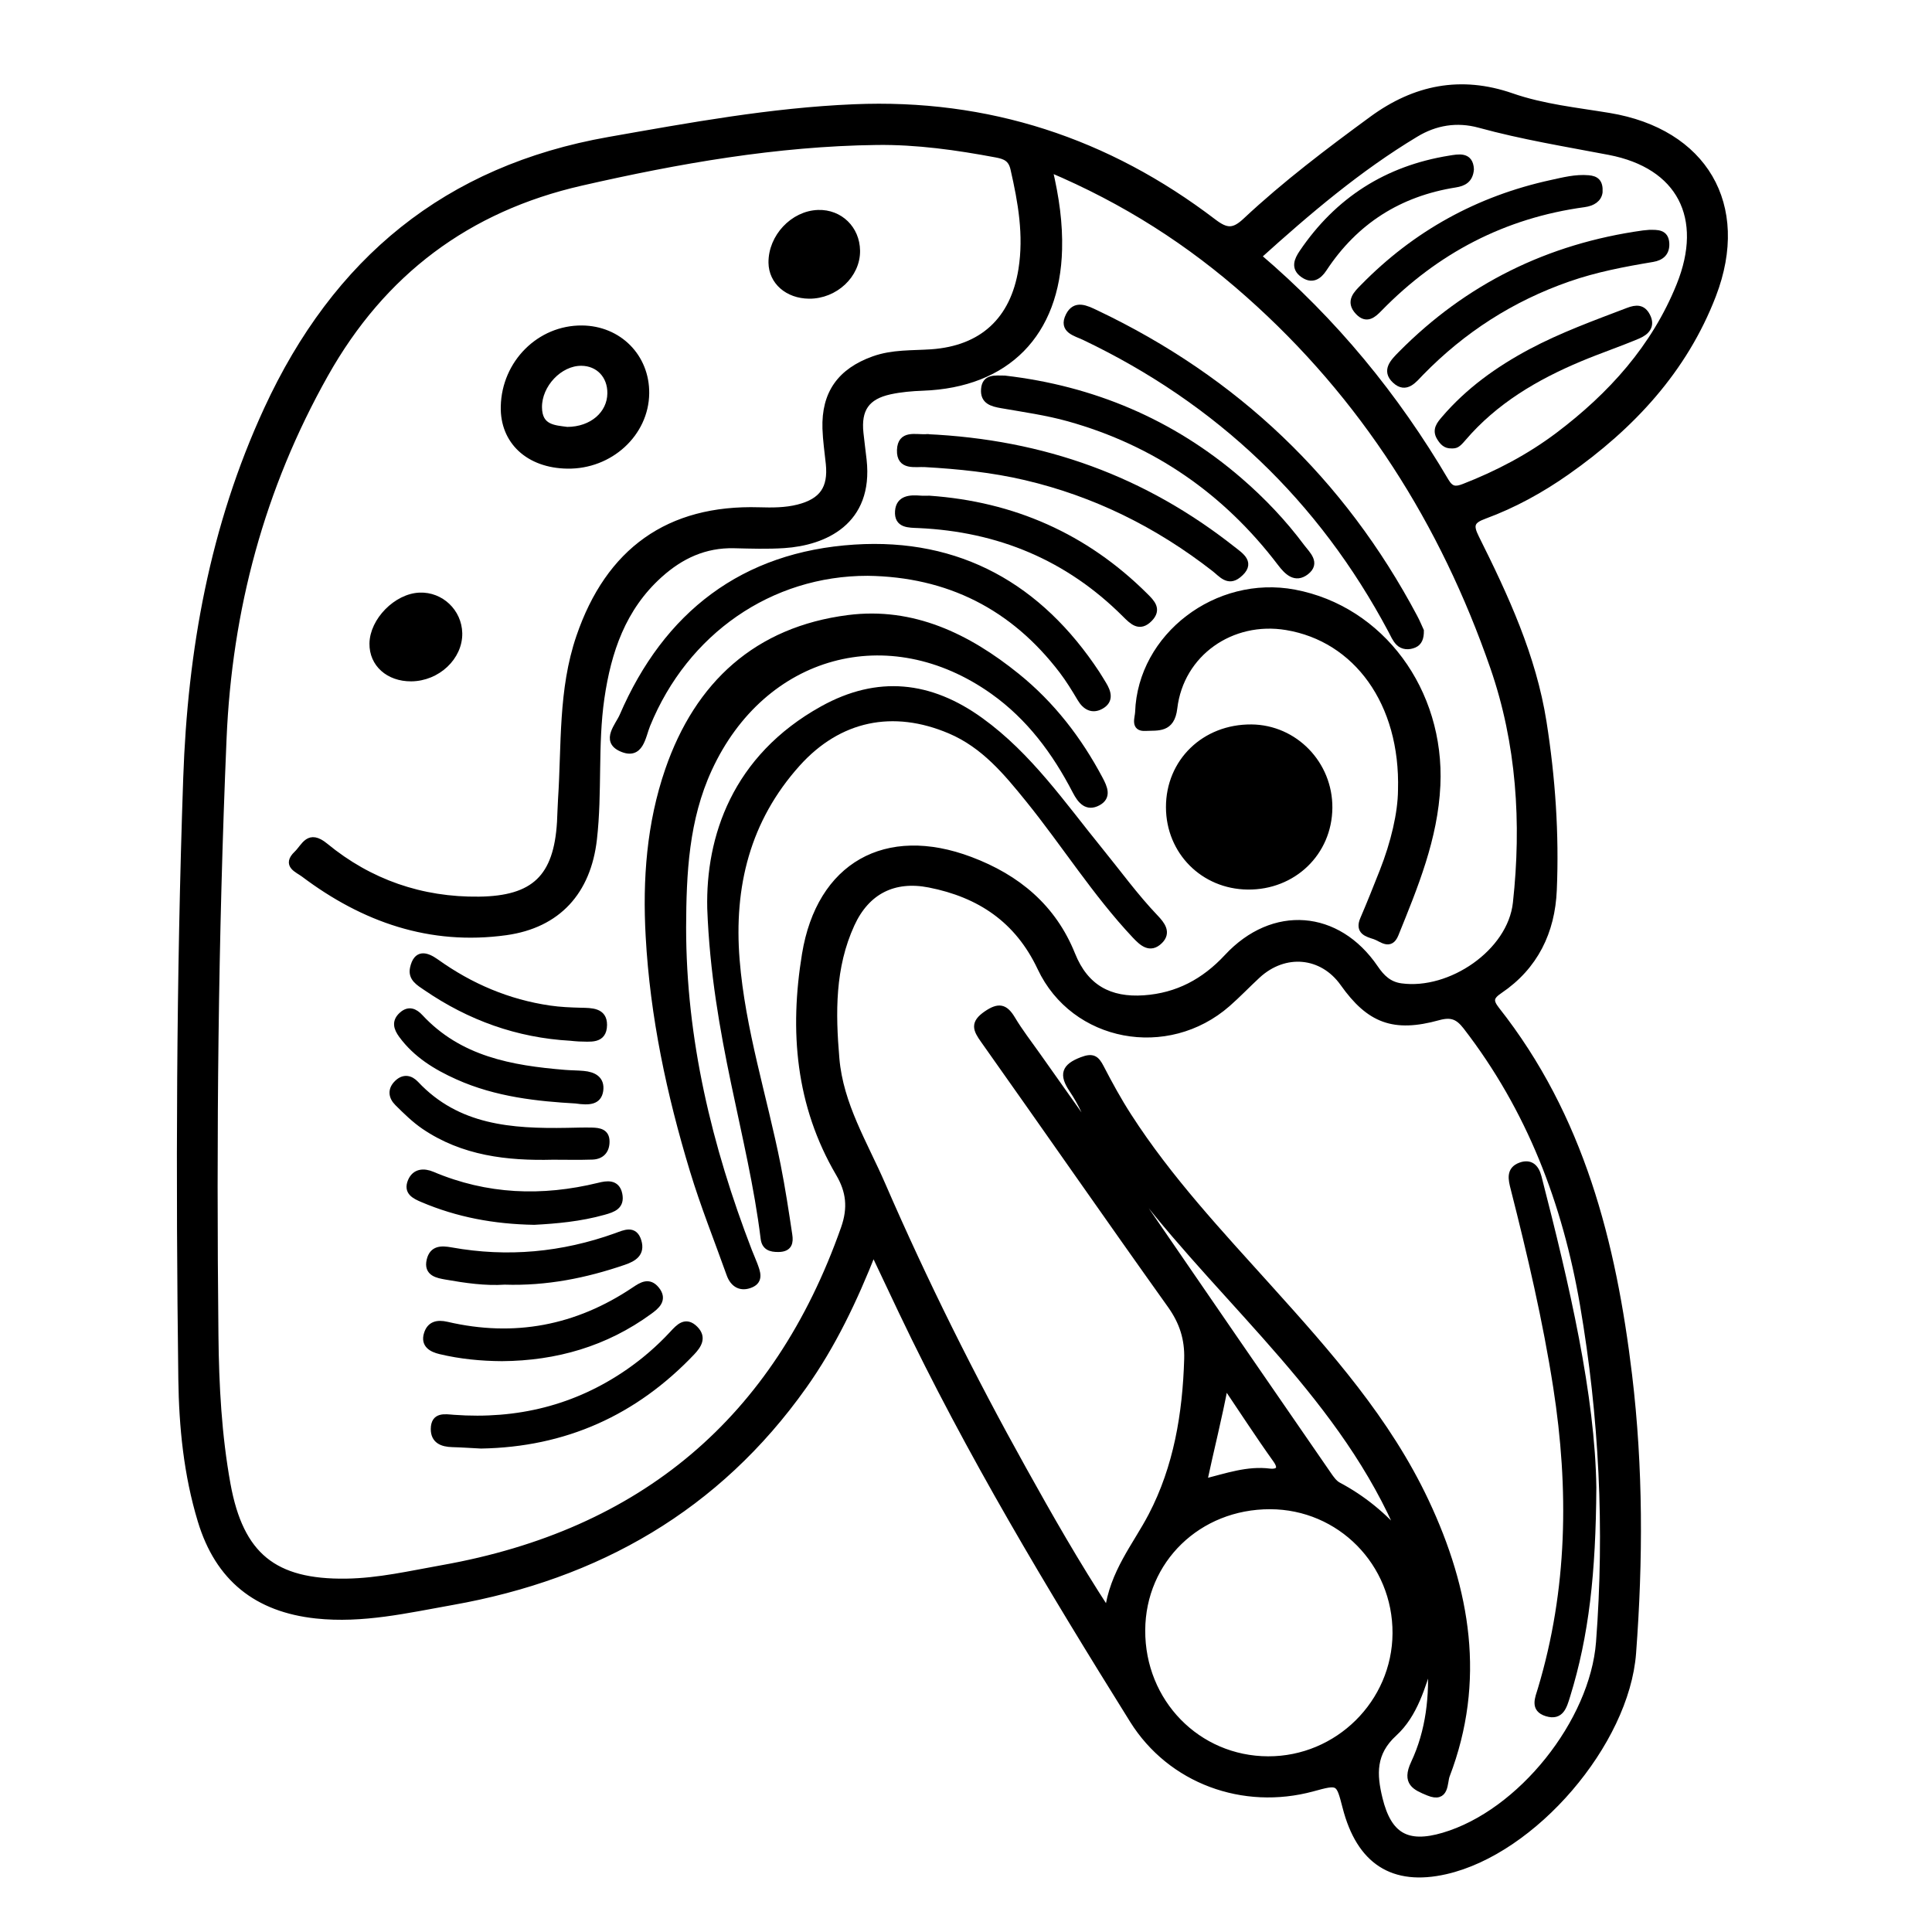
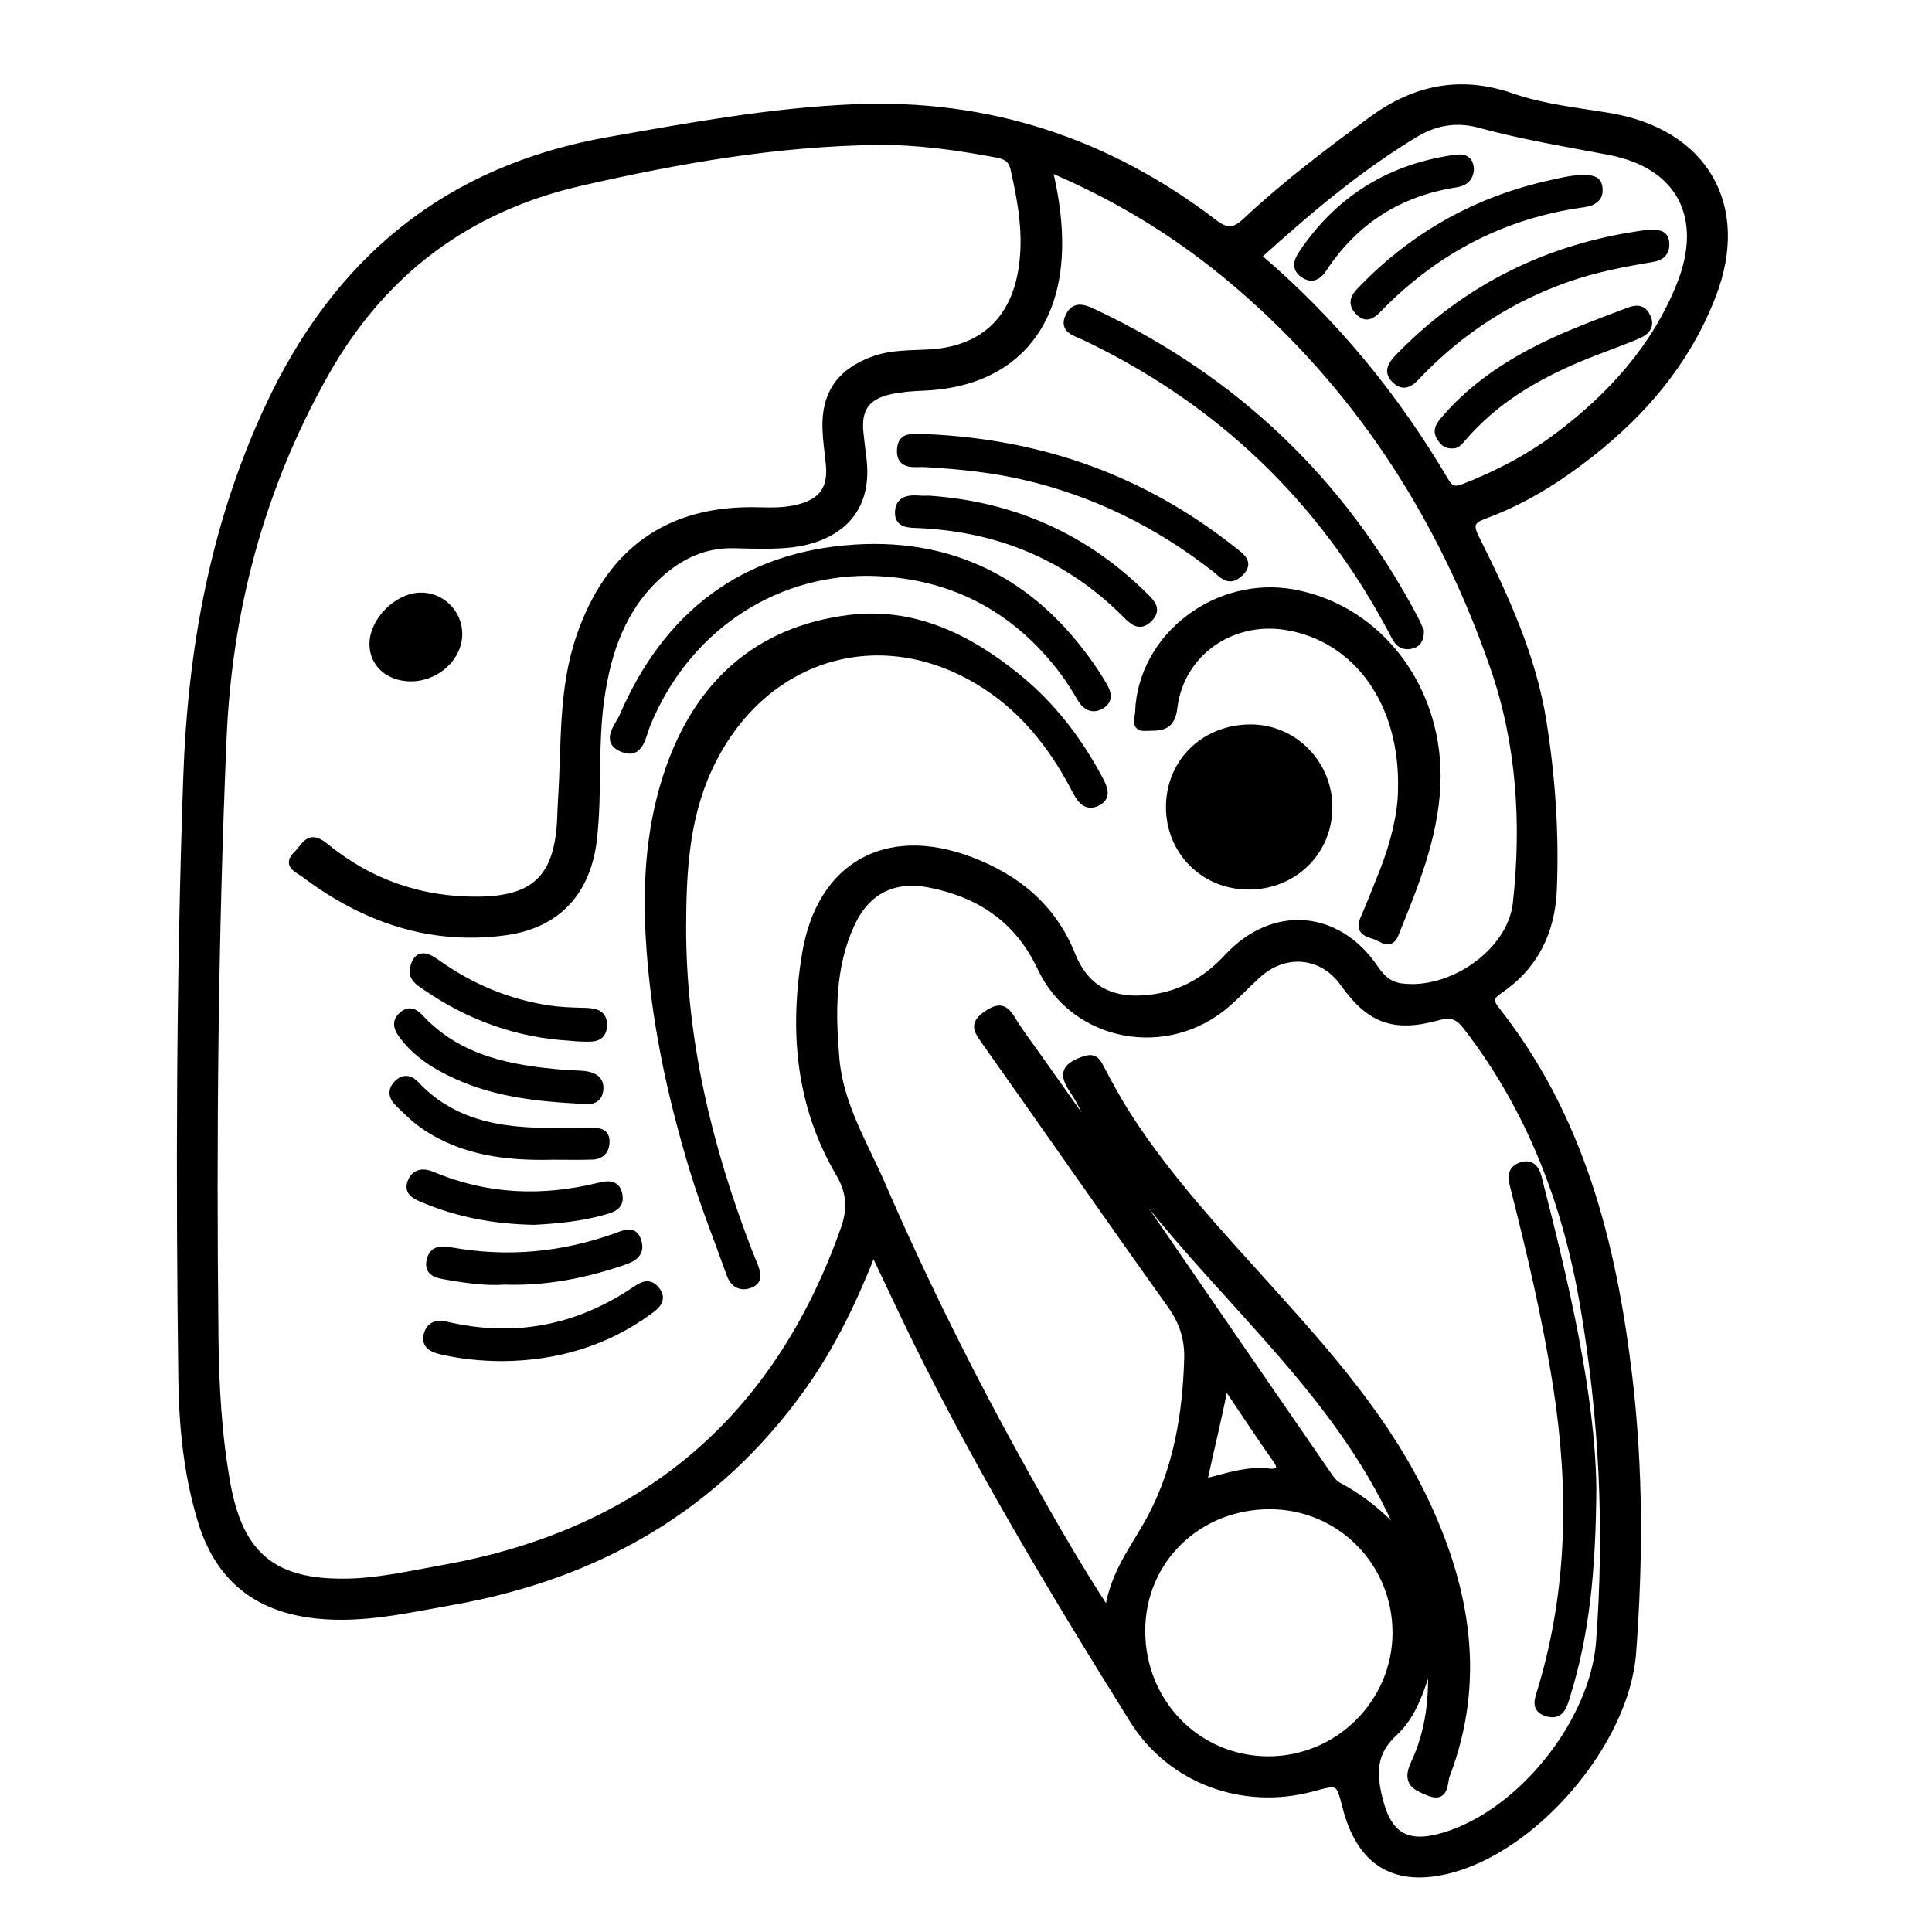
<svg xmlns="http://www.w3.org/2000/svg" version="1.0" x="0px" y="0px" viewBox="0 0 3000 3000" style="enable-background:new 0 0 3000 3000;" xml:space="preserve">
  <style type="text/css">
	.st0{stroke:#000000;stroke-width:10;stroke-miterlimit:10;}
</style>
  <g id="Layer_1">
</g>
  <g id="Layer_2">
    <g>
      <path class="st0" d="M1356.1,1943c-30,75.9-63.2,145.6-108.2,209c-134.3,189.3-319.8,295.2-545.9,335.3    c-69.8,12.4-139,28.6-210.9,20.9c-92.3-9.9-152-57.4-179.1-146.9c-21.8-71.9-29.1-145.9-30.1-219.9c-4-311-3.2-622.1,7.6-933    c6.9-198.4,41-389.7,125.2-572.4c106.8-231.7,278.8-373.9,531-418.4c126-22.2,251.6-45.3,380-50.7    c208.4-8.9,393.8,52.3,558.5,177.9c20.1,15.3,31.4,16.1,50.4-1.8c61.3-57.4,128.3-108,196.1-157.7    c66.5-48.7,137.8-62.9,216.3-35.7c49.1,17.1,100.7,22.3,151.5,30.7c147.3,24.4,215,137.8,161.3,277.8    c-44.6,116.2-126.3,203.8-227,274.5c-39.7,27.9-82.2,51.3-127.8,68.1c-20,7.3-23.2,14.5-13.3,34.2    c45.7,91.5,88.7,184.3,104.8,286.6c13.6,86.3,19.6,173.3,15.9,260.5c-2.7,64.7-28.9,118.8-83.8,155.9    c-14.2,9.6-15.8,16.2-5.1,29.9c131.4,166.3,181.1,362,205.8,567.4c17.3,143.9,17,287.6,6.2,431.7c-10.5,139.7-154,307.5-291,338.5    c-81.3,18.4-133.2-14.9-154.9-99.5c-10.4-40.3-10.4-40.3-51.5-29.1c-107.5,29.2-220.4-12-279-105.8    c-128.6-206.2-253.9-414.4-358.6-634.2C1386.3,2006.8,1372.1,1976.8,1356.1,1943z M1629.1,261.9c10.9,46.2,16.1,85.4,15.1,125.3    c-3.3,131-80.9,209.7-211.2,214.5c-17.1,0.6-34.5,2.1-51.1,5.7c-36.6,8-50.1,28-46.1,65.3c1.5,13.9,3.3,27.7,4.9,41.6    c10.6,96.3-61,127.7-123.1,131.8c-25.7,1.7-51.7,0.8-77.5,0.2c-45.6-1.1-83.1,16.3-116.5,46.5c-56.8,51.4-79.5,118.4-90.1,191.3    c-10.5,72.7-3.2,146.2-11.6,219.1c-9.3,81.1-55.7,132.8-136.4,144c-117.5,16.2-220.7-20.1-313.7-90.1    c-9.4-7.1-29.1-13.6-10.7-31.1c12.2-11.7,18-33.4,44-12c68.7,56.5,149.3,84.4,238.6,83.3c86.1-1,121-34.9,126.2-120.5    c0.7-11.8,0.8-23.7,1.6-35.5c5.6-84.5,0.1-169.8,28.3-252.3c45.6-133.5,138.6-200.5,278.9-196.3c20.5,0.6,40.9,0.7,61-4.4    c37.4-9.6,51.5-29.9,47.6-68.3c-1.9-18.2-4.6-36.3-5.2-54.5c-1.7-54.7,23.1-88.9,74.6-107.4c29.2-10.5,59.4-8.7,89.3-10.7    c79.5-5.5,127.9-50.5,140.4-128.9c8.5-53.5-0.6-104.8-12.4-156.4c-3.7-16.2-13.2-19.9-26.8-22.5c-61.4-11.5-123.2-20.3-185.9-19.5    c-155.6,2-307.9,28.8-459,63.3C726.2,323.6,594,422.5,504.8,581.2c-99.1,176.2-149.5,365.1-158,565.9    c-13.1,308.7-15.9,617.6-12.6,926.6c0.8,77.4,4.9,154.9,18.8,231.4c20.2,110.6,72.5,152.8,184.5,151.2    c51-0.7,100.2-12.3,149.9-21.1c310.1-55.2,518.4-229.9,623.4-527.9c11.2-31.9,8-57.9-8-85.1c-62.5-106.5-72-221.5-52.5-340.3    c22.7-138.2,125.4-195.9,256.4-146.5c73,27.5,128.5,73.6,158,147.1c20.6,51.3,58.3,71.7,111.7,68c52-3.6,93.8-26,129.3-64.2    c71.2-76.6,171.2-68.7,229.5,17c10.2,15,21.4,26,40.3,28.6c76.7,10.5,170.3-52.8,178.7-129.8c13.6-123.9,5.7-248.1-35.3-366.3    c-77.8-224.4-201.4-420.1-380.3-578.7C1847.9,376.5,1747.4,311.8,1629.1,261.9z M2221.5,2577.7c-13.2,41-24.9,84.4-56.8,113.6    c-33.7,30.8-32.1,64-22.8,102c14.1,57.3,42.7,74.2,99.6,57.4c119.9-35.3,232.3-176.8,241.8-300.7c13.4-175.8,4.9-349.9-24.9-523.9    c-27.2-158.8-82.8-304.1-181.8-432.2c-12.2-15.7-22.8-20.2-43.1-14.6c-69.4,19.2-107,4.7-147.6-52.5c-32.6-46-91-51.5-133.4-12.4    c-15.7,14.5-30.4,30-46.5,44.1c-93.3,81.7-238.2,54.8-290.2-55.7c-35.2-74.8-94.5-114.2-172.6-129.6    c-55.3-10.9-97.6,10.5-121.1,61.8c-30.7,66.9-29.8,137.7-23.7,209c6.2,71.8,43.8,131.7,71.5,195.6    c65.5,151,138.8,298.1,218.9,441.9c40.6,73,81.9,145.7,131.4,221.5c7.8-61.5,43.5-102.5,68-149.5c39.2-75.1,53.1-158.3,55.6-243.1    c0.9-31.5-7.5-57.7-26.1-83.8c-97.5-136.6-193.1-274.5-290.1-411.4c-11.8-16.6-16.4-26.3,4.2-40.5c19-13,28.6-11.1,39.9,7.8    c11.5,19.3,25.5,37.3,38.5,55.7c29.1,41.2,58.2,82.3,87.3,123.4c-7.3-25.5-18.3-48.7-32.4-69.7c-15.7-23.3-12.1-35.3,14.9-45.6    c16.7-6.4,22.1-2.4,29.2,11.3c13.3,25.7,27.3,51.3,43,75.6c62.6,97.3,141.4,181.3,218.5,266.9c92.3,102.4,183.9,205.5,243.3,331.9    c64.5,137.3,88.3,278.3,32.3,424.7c-4.3,11.2-0.3,38.1-28.1,26.7c-20.4-8.4-36.7-15.1-22.4-45.5    C2219.2,2688.1,2225.2,2633.4,2221.5,2577.7z M1953.4,398.1c118.3,100.7,213.9,217.5,291.4,349.2c8,13.5,15.5,13.9,28.4,8.9    c52.4-20.4,101.7-46.3,146.6-80.1c82-61.9,149.4-136.4,188.3-232.8c42.6-105.4,0.8-186.6-109.2-207.7    c-67.5-12.9-135.2-23.9-201.5-42.1c-35.3-9.7-69-3.9-99.3,14.5C2109.5,261.3,2031.1,327.9,1953.4,398.1z M1972.2,2338.5    c-111.6-0.2-198.4,84-198.9,193c-0.5,111.7,86.1,200.4,195.8,200.7c108.4,0.3,197.6-87.9,198.2-196    C2167.9,2426.9,2080.9,2338.7,1972.2,2338.5z M2176.9,2386.7c-89.1-213.4-268.3-357.4-406.3-535.2c-6.6,11.4,0.8,15.5,3.9,20    c95.8,139.8,192,279.3,288.2,418.8c4.2,6.1,9,12.9,15.2,16.2C2116.1,2326.8,2148.8,2353.6,2176.9,2386.7z M1902.3,2149.9    c-9.7,51.9-22.2,100.3-33.1,151.7c36.7-9.3,68.1-20.5,102.3-16.2c10.2,1.3,21.8-2.3,10-18.8    C1954.1,2228.3,1928.6,2188.8,1902.3,2149.9z" />
      <path class="st0" d="M1060.4,1440c0,174.5,40.1,340.9,102.4,502.8c2.7,7,5.9,13.9,8.5,20.9c4.1,11.2,9.6,24.3-5.2,30.7    c-15.1,6.5-27.2,0.4-33-15.8c-19.1-53.6-40.4-106.6-56.9-161.1c-36-118.6-61.8-239.3-68.6-363.7c-4.9-87.9,1.5-174.8,30.2-258.1    c46-133.3,137.7-217.6,279.7-235.7c99.8-12.7,185,28.6,261.2,90.1c54.4,43.9,96.2,98.1,128.9,159.7c7,13.2,13.6,27.5-2.8,36.3    c-16.8,9-26.7-2.5-34.5-17.6c-31.5-60.9-71.6-115.1-128.2-155.3c-161.8-114.8-357.4-61.2-441.3,120.5    C1064.6,1272.1,1060.7,1355.7,1060.4,1440z" />
-       <path class="st0" d="M1103.2,1410.3c-2.4-109.2,37.7-233.4,174.4-309.2c85.5-47.4,166.7-38.5,244.9,18    c75.5,54.5,127.4,130.5,185,201.3c28.5,35,55,71.7,86.3,104.5c10.2,10.7,20.1,23.1,6.8,36.1c-14.9,14.6-27.2,2.8-38-8.6    c-61.4-65.3-109-141.4-165.1-210.8c-34.5-42.6-69.3-84.8-122.2-107.3c-88.5-37.6-172.8-20.4-237.3,51.3    c-78.2,87.1-103.7,190.6-94.5,305.1c8.8,108.9,42.7,212.7,63.8,319c7.1,35.8,12.6,72,18,108.1c1.7,11.2,0.2,21-16.1,21.3    c-13.1,0.3-21.6-3.1-23.1-16.1C1166.5,1763,1110.6,1609.3,1103.2,1410.3z" />
      <path class="st0" d="M2175.8,1227.1c3.9-136.2-69.6-235.7-178.1-253.7c-85.4-14.2-164.5,40.7-174.6,126.3    c-4,33.7-25.1,29.3-44.7,30.3c-18.3,1-11.1-15.2-10.8-24.1c4.1-118.1,122.1-208.1,242.4-185.4c134.4,25.4,228.4,152.5,221.6,299    c-3.8,82.2-34.7,156.6-64.9,231.2c-8.2,20.2-21.4,6.4-32,2.9c-11.8-3.8-25.9-7.3-17.8-26.1c10.6-24.6,20.5-49.6,30.4-74.6    C2164.7,1308.6,2175.5,1262.8,2175.8,1227.1z" />
      <path class="st0" d="M1937.5,1376.3c-68.7-0.7-121.8-54.1-122-122.7c-0.2-70.8,55.1-124.3,127.7-123.7    c67.1,0.6,121.3,56.5,120.7,124.6C2063.3,1323.9,2008,1377.1,1937.5,1376.3z" />
      <path class="st0" d="M1347.3,889.1c-151.3-0.1-283.2,91.1-342.5,236.4c-7.4,18.1-10.1,50.1-40.1,36.5c-26.6-12-4.4-35,2.1-50    c68.2-158.2,187.7-250.4,360.5-261.4c161.9-10.3,286.6,60.5,375.5,195.4c3.5,5.4,6.8,11,10.2,16.5c7.4,12.1,11.6,25-3.2,33.5    c-13.2,7.6-24.3,1.9-32.1-11.4c-8.8-14.8-17.8-29.5-28.2-43.2C1573.4,941.6,1472.6,890.8,1347.3,889.1z" />
      <path class="st0" d="M2206,979.6c0.1,10.9-2.6,18-10.2,21.3c-8.2,3.5-17.5,3.2-23.9-3.3c-5.1-5.2-8.1-12.5-11.6-19.1    c-108.7-204.2-267.7-355.6-476.4-455.2c-13.6-6.5-35.4-10.6-24.2-33c9.9-19.8,26.7-11.2,41.9-4    c216.9,103.1,382.1,260.3,494.7,472.5C2200.3,966.2,2203.4,974.1,2206,979.6z" />
-       <path class="st0" d="M903.7,510.4c57.1,0.5,100,43.9,99.4,100.4c-0.7,62.3-56,113-122.1,111.9c-60.1-0.9-99.7-37.7-98.4-91.6    C784.1,563.7,838.2,509.8,903.7,510.4z M880.7,667.9c38.9-0.1,67.1-24.9,67.4-57.2c0.3-27.6-18.6-47.5-45.3-47.7    c-34.1-0.3-66.5,34.1-66.2,69.4C836.9,664.9,860.8,665.2,880.7,667.9z" />
-       <path class="st0" d="M1560.1,588.2c135.9,15.8,258.9,67,364.4,158.1c35.8,30.9,68.4,65.2,96.7,103.2c8.6,11.4,24.2,24.7,6.7,38.3    c-16.5,12.7-29,0.3-39.6-13.7c-84.7-111.3-194-187-328.8-224.7c-34-9.5-69.2-14.4-104.1-20.5c-15-2.6-28.6-6.2-27-24.7    C1529.9,585.4,1545.2,588.2,1560.1,588.2z" />
-       <path class="st0" d="M1438.5,679.1c182.8,8.2,338.4,65.9,475.3,173.9c13.2,10.4,31.6,21.6,8.6,39.8c-15.6,12.4-25.9-1.7-36.3-9.8    c-87.7-68.4-184.9-116.8-293.5-142.3c-51.5-12.1-103.7-17.4-156.4-20.4c-14.9-0.9-39.4,5.6-38.4-21.5c1-26.2,23.5-18.8,39.7-19.6    C1440.7,678.9,1443.9,679.1,1438.5,679.1z" />
-       <path class="st0" d="M746.9,2244.3c-14.3-0.7-29.3-1.8-44.4-2.2c-15.8-0.4-28.7-5.4-28.6-23.2c0.2-21.6,16.9-18,30.7-17    c98.7,7.2,189.8-14.7,271.7-71.4c24.8-17.2,47.5-36.9,68.1-59.1c9.8-10.6,20.2-22.3,34.7-7.8c13.2,13.2,5.5,25.2-5,36.3    C985.3,2193.3,876.8,2242.1,746.9,2244.3z" />
+       <path class="st0" d="M1438.5,679.1c182.8,8.2,338.4,65.9,475.3,173.9c13.2,10.4,31.6,21.6,8.6,39.8c-15.6,12.4-25.9-1.7-36.3-9.8    c-87.7-68.4-184.9-116.8-293.5-142.3c-51.5-12.1-103.7-17.4-156.4-20.4c-14.9-0.9-39.4,5.6-38.4-21.5c1-26.2,23.5-18.8,39.7-19.6    C1440.7,678.9,1443.9,679.1,1438.5,679.1" />
      <path class="st0" d="M1443,774.7c129.6,9.1,242,58.2,335,150.8c10.4,10.3,20.9,20.7,6.9,35.1c-15.5,16-26.7,4-37.7-6.9    c-88.5-88.4-196.1-133-320.4-138.7c-15.4-0.7-33.6,0.4-32-21.3c1.5-19.6,18.4-20.4,34.3-19.1C1433.4,775,1437.7,774.7,1443,774.7z    " />
      <path class="st0" d="M779.4,2108.6c-32.3-0.2-64.3-3.3-95.7-10.8c-13.6-3.2-25.6-10-20.5-26.4c4.4-14.3,15.2-17.6,30.7-14    c104.8,24.4,202,5.9,291.3-54.1c11.2-7.5,22.4-14.8,33.7-1.1c13.2,16-0.1,26.2-10.6,33.9C940.2,2085.8,863.2,2108,779.4,2108.6z" />
      <path class="st0" d="M858.6,1795.8c-70.8,1.8-139.6-6.1-200-47.2c-14.9-10.2-28.1-23.2-41-36c-9.6-9.5-11-20.9-0.2-31    c9.7-9.1,19.8-7.2,28.3,1.9c64.6,68.7,148.6,74.3,234.9,72.8c12.9-0.2,25.7-0.7,38.6-0.4c11.2,0.3,22.4,1.9,22.3,16.8    c0,14-7.8,22.4-21.7,22.9C899.4,1796.3,879,1795.8,858.6,1795.8z" />
      <path class="st0" d="M894.2,1708.5c-57.9-3.3-123-9.8-183.6-37.1c-33.4-15-64.4-33.9-86.7-64.3c-7.8-10.7-10.9-20.9,0.4-31    c10.5-9.4,19.7-5.3,27.9,3.5c60.9,65.6,141.5,79.9,224.9,86.7c9.6,0.8,19.3,0.7,28.9,1.6c15.5,1.4,28.3,7.8,25.7,25.7    C929.1,1710.2,915.6,1711.7,894.2,1708.5z" />
      <path class="st0" d="M829.4,1896.9c-62.1-1.1-118.7-11.8-172.9-34.8c-12.7-5.4-25.2-11.3-18.3-27.8c6.3-14.9,19.9-15.6,32.9-10.1    c84.4,35.7,170.7,38.9,259,17.3c11.7-2.9,27.3-5.8,31.2,12.7c3.9,18.8-9.1,23.2-23.8,27.3C900.9,1891.8,863.5,1895.1,829.4,1896.9    z" />
      <path class="st0" d="M712.8,983.1c0.8,37.1-33.8,69.6-74.3,69.9c-35.1,0.2-60.2-22.3-59.8-53.6c0.4-35.5,37.2-72.9,73.1-74.2    C684.5,924,712,950.1,712.8,983.1z" />
-       <path class="st0" d="M1330.5,389.3c0.5,37.5-34,69.8-74.1,69.5c-33.3-0.3-57.7-21.7-58.1-50.9c-0.4-39.7,33.4-75.7,72.2-76.9    C1304,330,1330.1,355.4,1330.5,389.3z" />
      <path class="st0" d="M783.6,1989.8c-29.5,2-60.4-2.4-90.9-7.8c-12.8-2.3-30.1-4.9-25.2-25.2c4.3-17.8,17.7-17.7,33.1-14.9    c87.4,15.7,172.8,7.7,256.3-22.3c12.8-4.6,28.2-12.5,34.2,8c5.4,18.5-6.6,26.3-22.9,31.8C908.8,1979.7,848.3,1991.9,783.6,1989.8z    " />
      <path class="st0" d="M886,1611.1c-82.2-4.6-156.6-31.4-224.3-77.8c-10.7-7.3-23.4-14.3-20.1-29.7c5.3-24.5,19.9-20.8,35.6-9.6    c53.1,38,111.7,63,176.5,72.4c15.8,2.3,31.9,3,48,3.4c16.6,0.4,36.1-0.2,35.9,21.7c-0.2,25.4-22,20.7-38.7,20.7    C894.5,1612.1,890.3,1611.4,886,1611.1z" />
      <path class="st0" d="M2473.8,2309.8c-0.8,132.5-11.4,229.3-40.6,323.5c-5,16.1-9.5,33.6-31.5,26.8c-21.1-6.6-13.1-22.7-8.8-37.3    c46.3-154.3,48.5-310.8,23.9-468.9c-16.2-104.1-40.2-206.4-66.1-308.3c-3.6-14-7.4-29,10.2-35.5c14.8-5.5,23.8,1.9,27.8,17.5    C2432.5,1997.3,2471.8,2167.7,2473.8,2309.8z" />
      <path class="st0" d="M2561.2,361.9c12,0,25-1.1,25.9,16.1c0.7,14.2-7.3,21.5-20.9,23.8c-44.4,7.4-88.4,15.7-131.3,30.7    c-87.9,30.7-163.6,79.4-228.4,145.7c-11,11.3-23.1,28.2-40,12.4c-16.5-15.3-2.5-28.8,9.1-40.6c104-105.2,229.8-166.8,376-187.2    C2554.8,362.4,2558,362.2,2561.2,361.9z" />
      <path class="st0" d="M2483.5,298.3c-1.4,10.7-10.6,16.6-23.5,18.4c-125.1,17-230.6,72.3-318.4,162.3c-9.5,9.8-19.6,18.8-32.5,5.1    c-15.3-16.2-2.2-28,8-38.4c81.2-82.9,178.7-136.6,292.1-161.3c18.8-4.1,37.5-9,57.3-7.3C2478.1,278.1,2484.4,282.6,2483.5,298.3z" />
      <path class="st0" d="M2253.5,691.3c-8.7,0.3-13.5-5.2-17.6-11.9c-7.5-12,0-20.6,6.9-28.7c37.5-43.9,83.6-76.9,134.1-103.9    c48.4-25.8,99.8-44.4,150.9-63.9c13.2-5.1,22.9-5.3,29.7,7.9c8.2,15.8-1.8,25-14.2,30.3c-29.6,12.5-60.2,22.8-89.8,35.2    c-69,28.9-132.4,66.2-181.8,124C2262.5,691.1,2260.4,691.4,2253.5,691.3z" />
      <path class="st0" d="M2283.7,262.8c-1.3,16.3-11.1,21.3-23.8,23.3c-87.3,13.8-155.7,57.1-204.4,131.1    c-8.1,12.3-18.4,18.7-32.1,8.8c-14.2-10.2-8.8-22.2-1.1-33.6c55.2-81.6,131.6-130.2,228.7-145.8    C2264.9,244.4,2282.6,240.4,2283.7,262.8z" />
    </g>
  </g>
</svg>